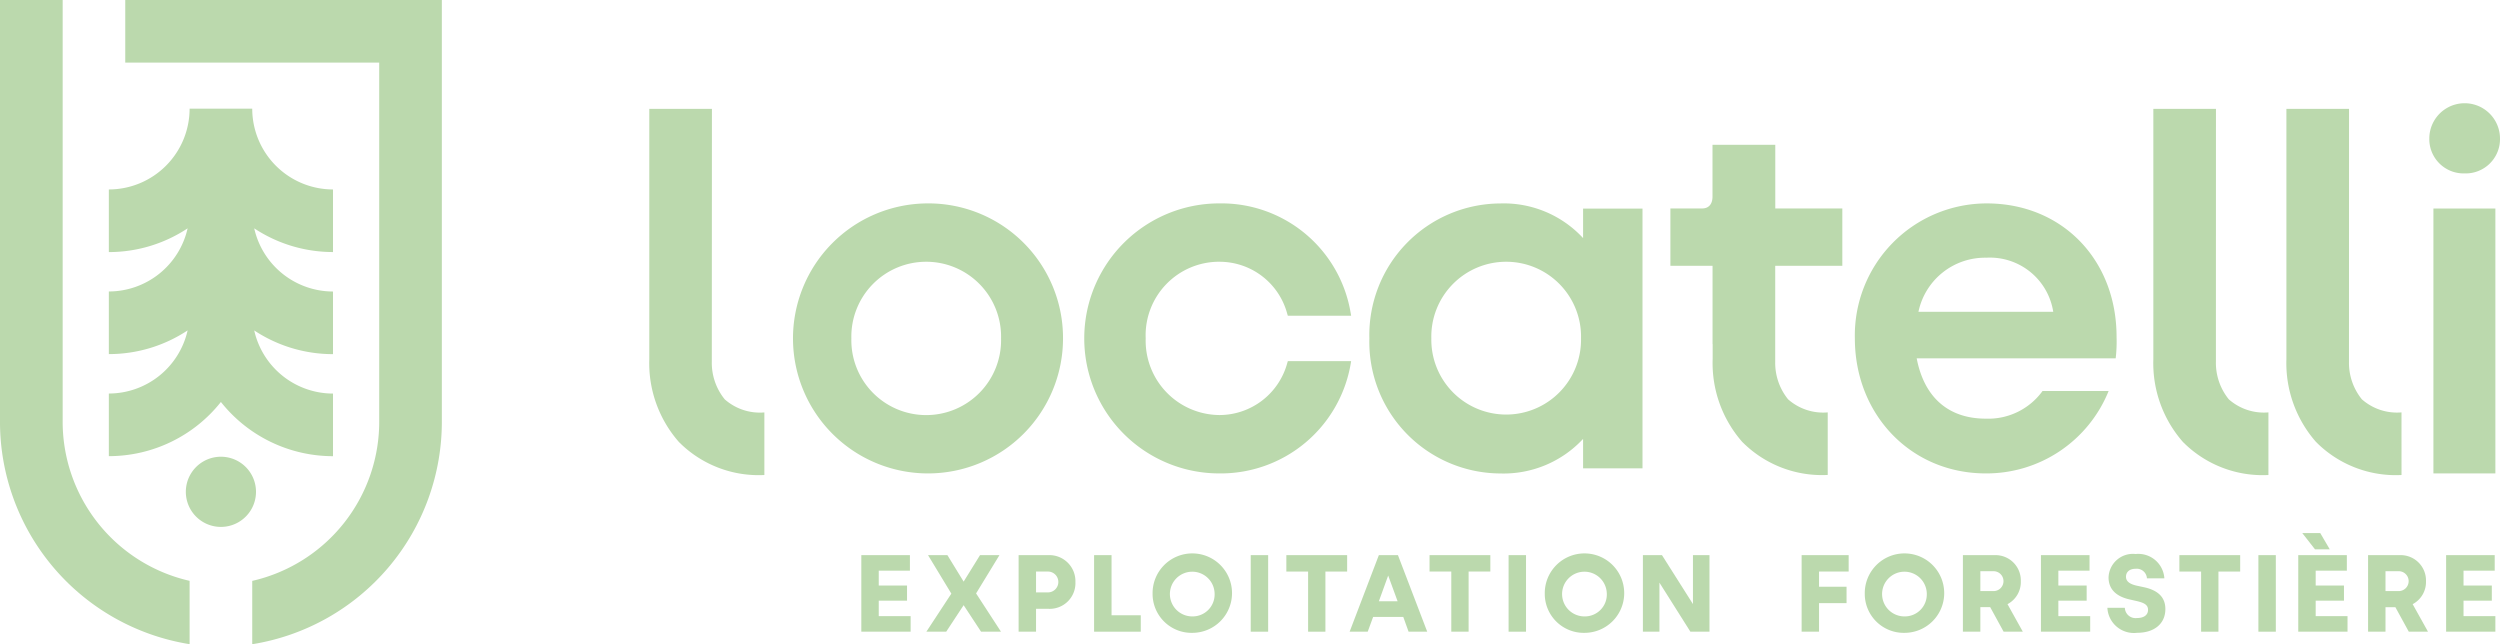
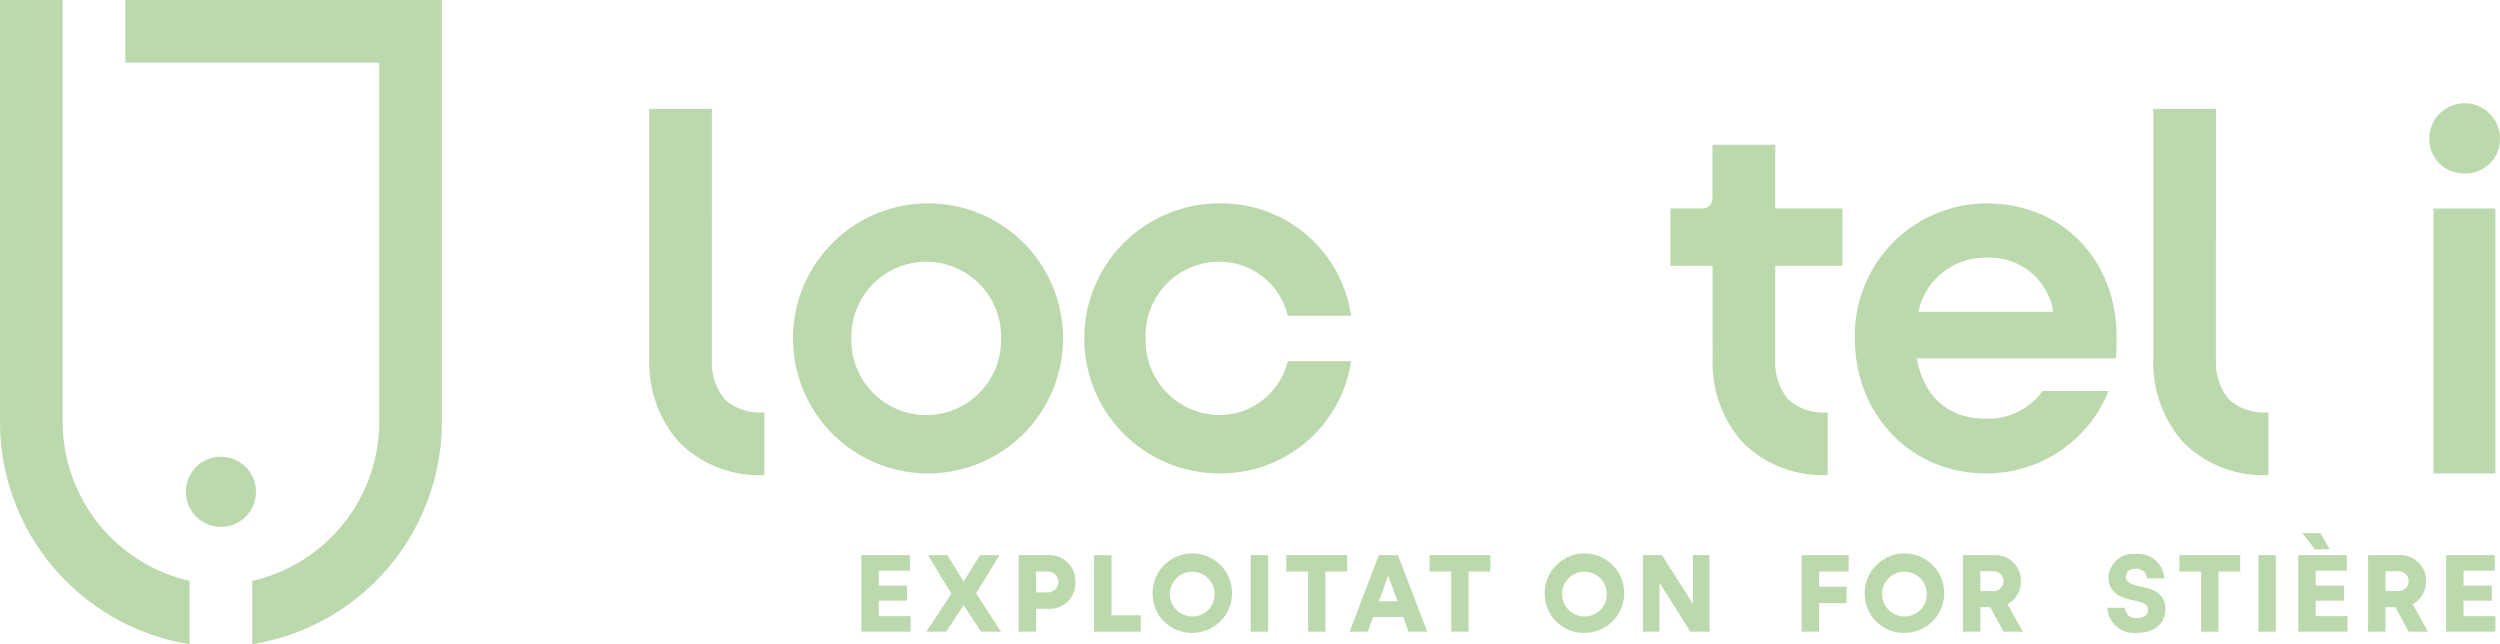
<svg xmlns="http://www.w3.org/2000/svg" width="231" height="59.522" viewBox="0 0 231 59.522">
  <defs>
    <clipPath id="clip-path">
      <rect id="Rectangle_5" data-name="Rectangle 5" width="231" height="59.522" fill="#bbd9ad" />
    </clipPath>
  </defs>
  <g id="Groupe_11" data-name="Groupe 11" transform="translate(-805 -651)">
    <g id="Groupe_2" data-name="Groupe 2" transform="translate(805 651)">
      <g id="Groupe_1" data-name="Groupe 1" transform="translate(0 0)" clip-path="url(#clip-path)">
        <path id="Tracé_1" data-name="Tracé 1" d="M81.993,17.864A12.475,12.475,0,1,0,94.61,30.339,12.437,12.437,0,0,0,81.993,17.864m6.892,12.475a6.918,6.918,0,1,1-13.832,0,6.918,6.918,0,1,1,13.832,0" transform="translate(3.613 0.931)" fill="#bbd9ad" />
        <path id="Tracé_2" data-name="Tracé 2" d="M107.7,23.256a6.472,6.472,0,0,1,6.285,4.823l.049.161h5.851l-.046-.266A12.1,12.1,0,0,0,107.7,17.863a12.475,12.475,0,1,0,0,24.95A12.183,12.183,0,0,0,119.841,32.7l.044-.265h-5.848l-.049.16a6.5,6.5,0,0,1-6.286,4.824,6.87,6.87,0,0,1-6.8-7.082,6.792,6.792,0,0,1,6.8-7.083" transform="translate(4.96 0.931)" fill="#bbd9ad" />
-         <path id="Tracé_3" data-name="Tracé 3" d="M140.01,21.068a9.98,9.98,0,0,0-7.653-3.2,12.158,12.158,0,0,0-12.094,12.475,12.157,12.157,0,0,0,12.094,12.474,10.024,10.024,0,0,0,7.653-3.193v2.72H145.5v-24H140.01Zm-.19,9.271a6.917,6.917,0,1,1-13.832,0,6.918,6.918,0,1,1,13.832,0" transform="translate(6.267 0.931)" fill="#bbd9ad" />
        <rect id="Rectangle_1" data-name="Rectangle 1" width="5.725" height="24.475" transform="translate(224.848 19.268)" fill="#bbd9ad" />
        <path id="Tracé_4" data-name="Tracé 4" d="M216.616,15.55a3.171,3.171,0,0,0,3.266-3.218,3.266,3.266,0,1,0-6.532,0,3.171,3.171,0,0,0,3.266,3.218" transform="translate(11.118 0.473)" fill="#bbd9ad" />
        <path id="Tracé_5" data-name="Tracé 5" d="M67.657,43.392a10.375,10.375,0,0,1-7.9-3.055,11.029,11.029,0,0,1-2.733-7.647V9.562h5.787L62.8,32.936A5.336,5.336,0,0,0,63.995,36.4a4.9,4.9,0,0,0,3.662,1.209Z" transform="translate(2.971 0.499)" fill="#bbd9ad" />
        <path id="Tracé_6" data-name="Tracé 6" d="M199.747,43.392a10.374,10.374,0,0,1-7.9-3.055,11.029,11.029,0,0,1-2.733-7.647V9.562H194.9l-.005,23.374a5.336,5.336,0,0,0,1.191,3.461,4.9,4.9,0,0,0,3.662,1.209Z" transform="translate(9.855 0.499)" fill="#bbd9ad" />
-         <path id="Tracé_7" data-name="Tracé 7" d="M211.436,43.392a10.375,10.375,0,0,1-7.9-3.055A11.03,11.03,0,0,1,200.8,32.69V9.562h5.787l-.005,23.374a5.336,5.336,0,0,0,1.191,3.461,4.9,4.9,0,0,0,3.662,1.209Z" transform="translate(10.464 0.499)" fill="#bbd9ad" />
        <path id="Tracé_8" data-name="Tracé 8" d="M156.386,23.9h6.2v-5.3h-6.195l0-5.886h-5.8v4.785c0,.7-.35,1.1-.96,1.1H146.7v5.3h3.894v7.228h.01v1.393a11.033,11.033,0,0,0,2.733,7.648,10.378,10.378,0,0,0,7.9,3.054V37.442a4.9,4.9,0,0,1-3.662-1.208,5.347,5.347,0,0,1-1.191-3.463Z" transform="translate(7.645 0.663)" fill="#bbd9ad" />
        <path id="Tracé_9" data-name="Tracé 9" d="M180.24,35.2A6.186,6.186,0,0,1,175,37.753c-3.553,0-5.722-2.077-6.386-5.573H187a13.32,13.32,0,0,0,.082-1.983c0-7.146-5.046-12.333-12-12.333A12.2,12.2,0,0,0,162.9,30.339c0,7,5.139,12.474,12.107,12.474A12.173,12.173,0,0,0,186.347,35.2Zm-5.2-12.319a5.925,5.925,0,0,1,6.191,5H168.775a6.286,6.286,0,0,1,6.262-5" transform="translate(8.489 0.931)" fill="#bbd9ad" />
-         <path id="Tracé_10" data-name="Tracé 10" d="M19.915,36.646a13.222,13.222,0,0,0,10.356,5.008V35.868a7.473,7.473,0,0,1-7.279-5.834,13.163,13.163,0,0,0,7.279,2.191V26.438A7.473,7.473,0,0,1,22.992,20.6a13.172,13.172,0,0,0,7.279,2.191V17.008a7.472,7.472,0,0,1-7.463-7.464H17.022a7.472,7.472,0,0,1-7.463,7.464v5.787A13.172,13.172,0,0,0,16.838,20.6a7.473,7.473,0,0,1-7.279,5.834v5.787a13.163,13.163,0,0,0,7.279-2.191,7.473,7.473,0,0,1-7.279,5.834v5.787a13.222,13.222,0,0,0,10.356-5.008" transform="translate(0.498 0.498)" fill="#bbd9ad" />
        <path id="Tracé_11" data-name="Tracé 11" d="M11,0V5.787H34.466V38.774a15.088,15.088,0,0,1-11.733,14.9v5.852a20.82,20.82,0,0,0,17.52-20.749V0Z" transform="translate(0.573 0)" fill="#bbd9ad" />
        <path id="Tracé_12" data-name="Tracé 12" d="M5.791,38.774V0H0V38.774A20.819,20.819,0,0,0,17.52,59.522V53.67a15.085,15.085,0,0,1-11.729-14.9" transform="translate(0 0)" fill="#bbd9ad" />
        <path id="Tracé_13" data-name="Tracé 13" d="M19.564,40.111a3.242,3.242,0,1,0,0,6.484,3.242,3.242,0,1,0,0-6.484" transform="translate(0.849 2.091)" fill="#bbd9ad" />
        <path id="Tracé_14" data-name="Tracé 14" d="M75.644,55.827V48.754h4.49v1.435H77.254v1.373h2.614v1.4H77.254v1.426H80.2v1.435Z" transform="translate(3.942 2.541)" fill="#bbd9ad" />
        <path id="Tracé_15" data-name="Tracé 15" d="M81.357,55.827l2.307-3.517-2.154-3.556H83.3L84.8,51.2l1.516-2.449h1.795L85.95,52.29l2.3,3.537H86.41L84.8,53.377l-1.61,2.45Z" transform="translate(4.24 2.541)" fill="#bbd9ad" />
        <path id="Tracé_16" data-name="Tracé 16" d="M89.458,55.826V48.753h2.768a2.408,2.408,0,0,1,2.481,2.481,2.378,2.378,0,0,1-2.481,2.48H91.068v2.113Zm1.61-3.629h1.066a.964.964,0,1,0,0-1.927H91.068Z" transform="translate(4.662 2.541)" fill="#bbd9ad" />
        <path id="Tracé_17" data-name="Tracé 17" d="M96.087,55.827V48.754H97.7V54.31h2.7v1.517Z" transform="translate(5.007 2.541)" fill="#bbd9ad" />
        <path id="Tracé_18" data-name="Tracé 18" d="M101.224,52.3a3.67,3.67,0,1,1,3.671,3.639,3.6,3.6,0,0,1-3.671-3.639m5.731,0a2.066,2.066,0,1,0-2.06,2.121,2.032,2.032,0,0,0,2.06-2.121" transform="translate(5.275 2.536)" fill="#bbd9ad" />
        <rect id="Rectangle_2" data-name="Rectangle 2" width="1.61" height="7.073" transform="translate(115.567 51.295)" fill="#bbd9ad" />
        <path id="Tracé_19" data-name="Tracé 19" d="M114.982,55.827V50.271h-2.01V48.754h5.617v1.517h-2.008v5.556Z" transform="translate(5.887 2.541)" fill="#bbd9ad" />
        <path id="Tracé_20" data-name="Tracé 20" d="M118.529,55.827l2.7-7.074h1.763l2.706,7.074h-1.722l-.491-1.364H120.7l-.5,1.364Zm2.7-2.809h1.733l-.871-2.379Z" transform="translate(6.177 2.541)" fill="#bbd9ad" />
        <path id="Tracé_21" data-name="Tracé 21" d="M127.557,55.827V50.271h-2.01V48.754h5.617v1.517h-2.008v5.556Z" transform="translate(6.543 2.541)" fill="#bbd9ad" />
-         <rect id="Rectangle_3" data-name="Rectangle 3" width="1.61" height="7.073" transform="translate(139.394 51.295)" fill="#bbd9ad" />
        <path id="Tracé_22" data-name="Tracé 22" d="M135.667,52.3a3.67,3.67,0,1,1,3.671,3.639,3.6,3.6,0,0,1-3.671-3.639m5.731,0a2.066,2.066,0,1,0-2.06,2.121A2.032,2.032,0,0,0,141.4,52.3" transform="translate(7.07 2.536)" fill="#bbd9ad" />
        <path id="Tracé_23" data-name="Tracé 23" d="M144.285,55.827V48.754h1.763l2.861,4.52v-4.52h1.527v7.073h-1.763l-2.86-4.531v4.531Z" transform="translate(7.519 2.541)" fill="#bbd9ad" />
        <path id="Tracé_24" data-name="Tracé 24" d="M158.224,55.827V48.754h4.346v1.517h-2.737v1.4h2.542v1.517h-2.542v2.634Z" transform="translate(8.246 2.541)" fill="#bbd9ad" />
        <path id="Tracé_25" data-name="Tracé 25" d="M163.77,52.3a3.67,3.67,0,1,1,3.671,3.639A3.6,3.6,0,0,1,163.77,52.3m5.731,0a2.066,2.066,0,1,0-2.06,2.121A2.032,2.032,0,0,0,169.5,52.3" transform="translate(8.535 2.536)" fill="#bbd9ad" />
        <path id="Tracé_26" data-name="Tracé 26" d="M172.388,55.826V48.753h2.993a2.339,2.339,0,0,1,2.359,2.409,2.314,2.314,0,0,1-1.231,2.122l1.415,2.542H176.15l-1.24-2.265H174v2.265ZM174,52.075h1.167a.919.919,0,1,0,0-1.835H174Z" transform="translate(8.984 2.541)" fill="#bbd9ad" />
-         <path id="Tracé_27" data-name="Tracé 27" d="M179.242,55.827V48.754h4.49v1.435h-2.881v1.373h2.615v1.4h-2.615v1.426h2.942v1.435Z" transform="translate(9.341 2.541)" fill="#bbd9ad" />
        <path id="Tracé_28" data-name="Tracé 28" d="M185.072,53.627h1.619a.987.987,0,0,0,1.107.944c.637,0,1.036-.266,1.036-.759,0-.471-.38-.655-1.046-.81l-.676-.154c-1.312-.3-1.926-1.015-1.926-2.031a2.252,2.252,0,0,1,2.5-2.162,2.412,2.412,0,0,1,2.656,2.245h-1.61a.946.946,0,0,0-1.036-.882c-.584,0-.9.307-.9.738,0,.4.307.677,1.025.831l.667.143c1.353.3,1.947.994,1.947,2.01,0,1.373-1.046,2.194-2.6,2.194a2.454,2.454,0,0,1-2.758-2.307" transform="translate(9.645 2.536)" fill="#bbd9ad" />
        <path id="Tracé_29" data-name="Tracé 29" d="M193.408,55.827V50.271H191.4V48.754h5.617v1.517h-2.008v5.556Z" transform="translate(9.975 2.541)" fill="#bbd9ad" />
        <rect id="Rectangle_4" data-name="Rectangle 4" width="1.61" height="7.073" transform="translate(208.676 51.295)" fill="#bbd9ad" />
        <path id="Tracé_30" data-name="Tracé 30" d="M201.84,55.928V48.855h4.49V50.29H203.45v1.373h2.614v1.4H203.45v1.426h2.942v1.435Zm1.548-7.607-1.179-1.508h1.661l.883,1.508Z" transform="translate(10.519 2.44)" fill="#bbd9ad" />
        <path id="Tracé_31" data-name="Tracé 31" d="M207.972,55.826V48.753h2.993a2.339,2.339,0,0,1,2.358,2.409,2.315,2.315,0,0,1-1.23,2.122l1.415,2.542h-1.774l-1.24-2.265h-.912v2.265Zm1.61-3.752h1.168a.919.919,0,1,0,0-1.835h-1.168Z" transform="translate(10.838 2.541)" fill="#bbd9ad" />
        <path id="Tracé_32" data-name="Tracé 32" d="M214.826,55.827V48.754h4.49v1.435h-2.881v1.373h2.614v1.4h-2.614v1.426h2.942v1.435Z" transform="translate(11.195 2.541)" fill="#bbd9ad" />
      </g>
    </g>
  </g>
</svg>